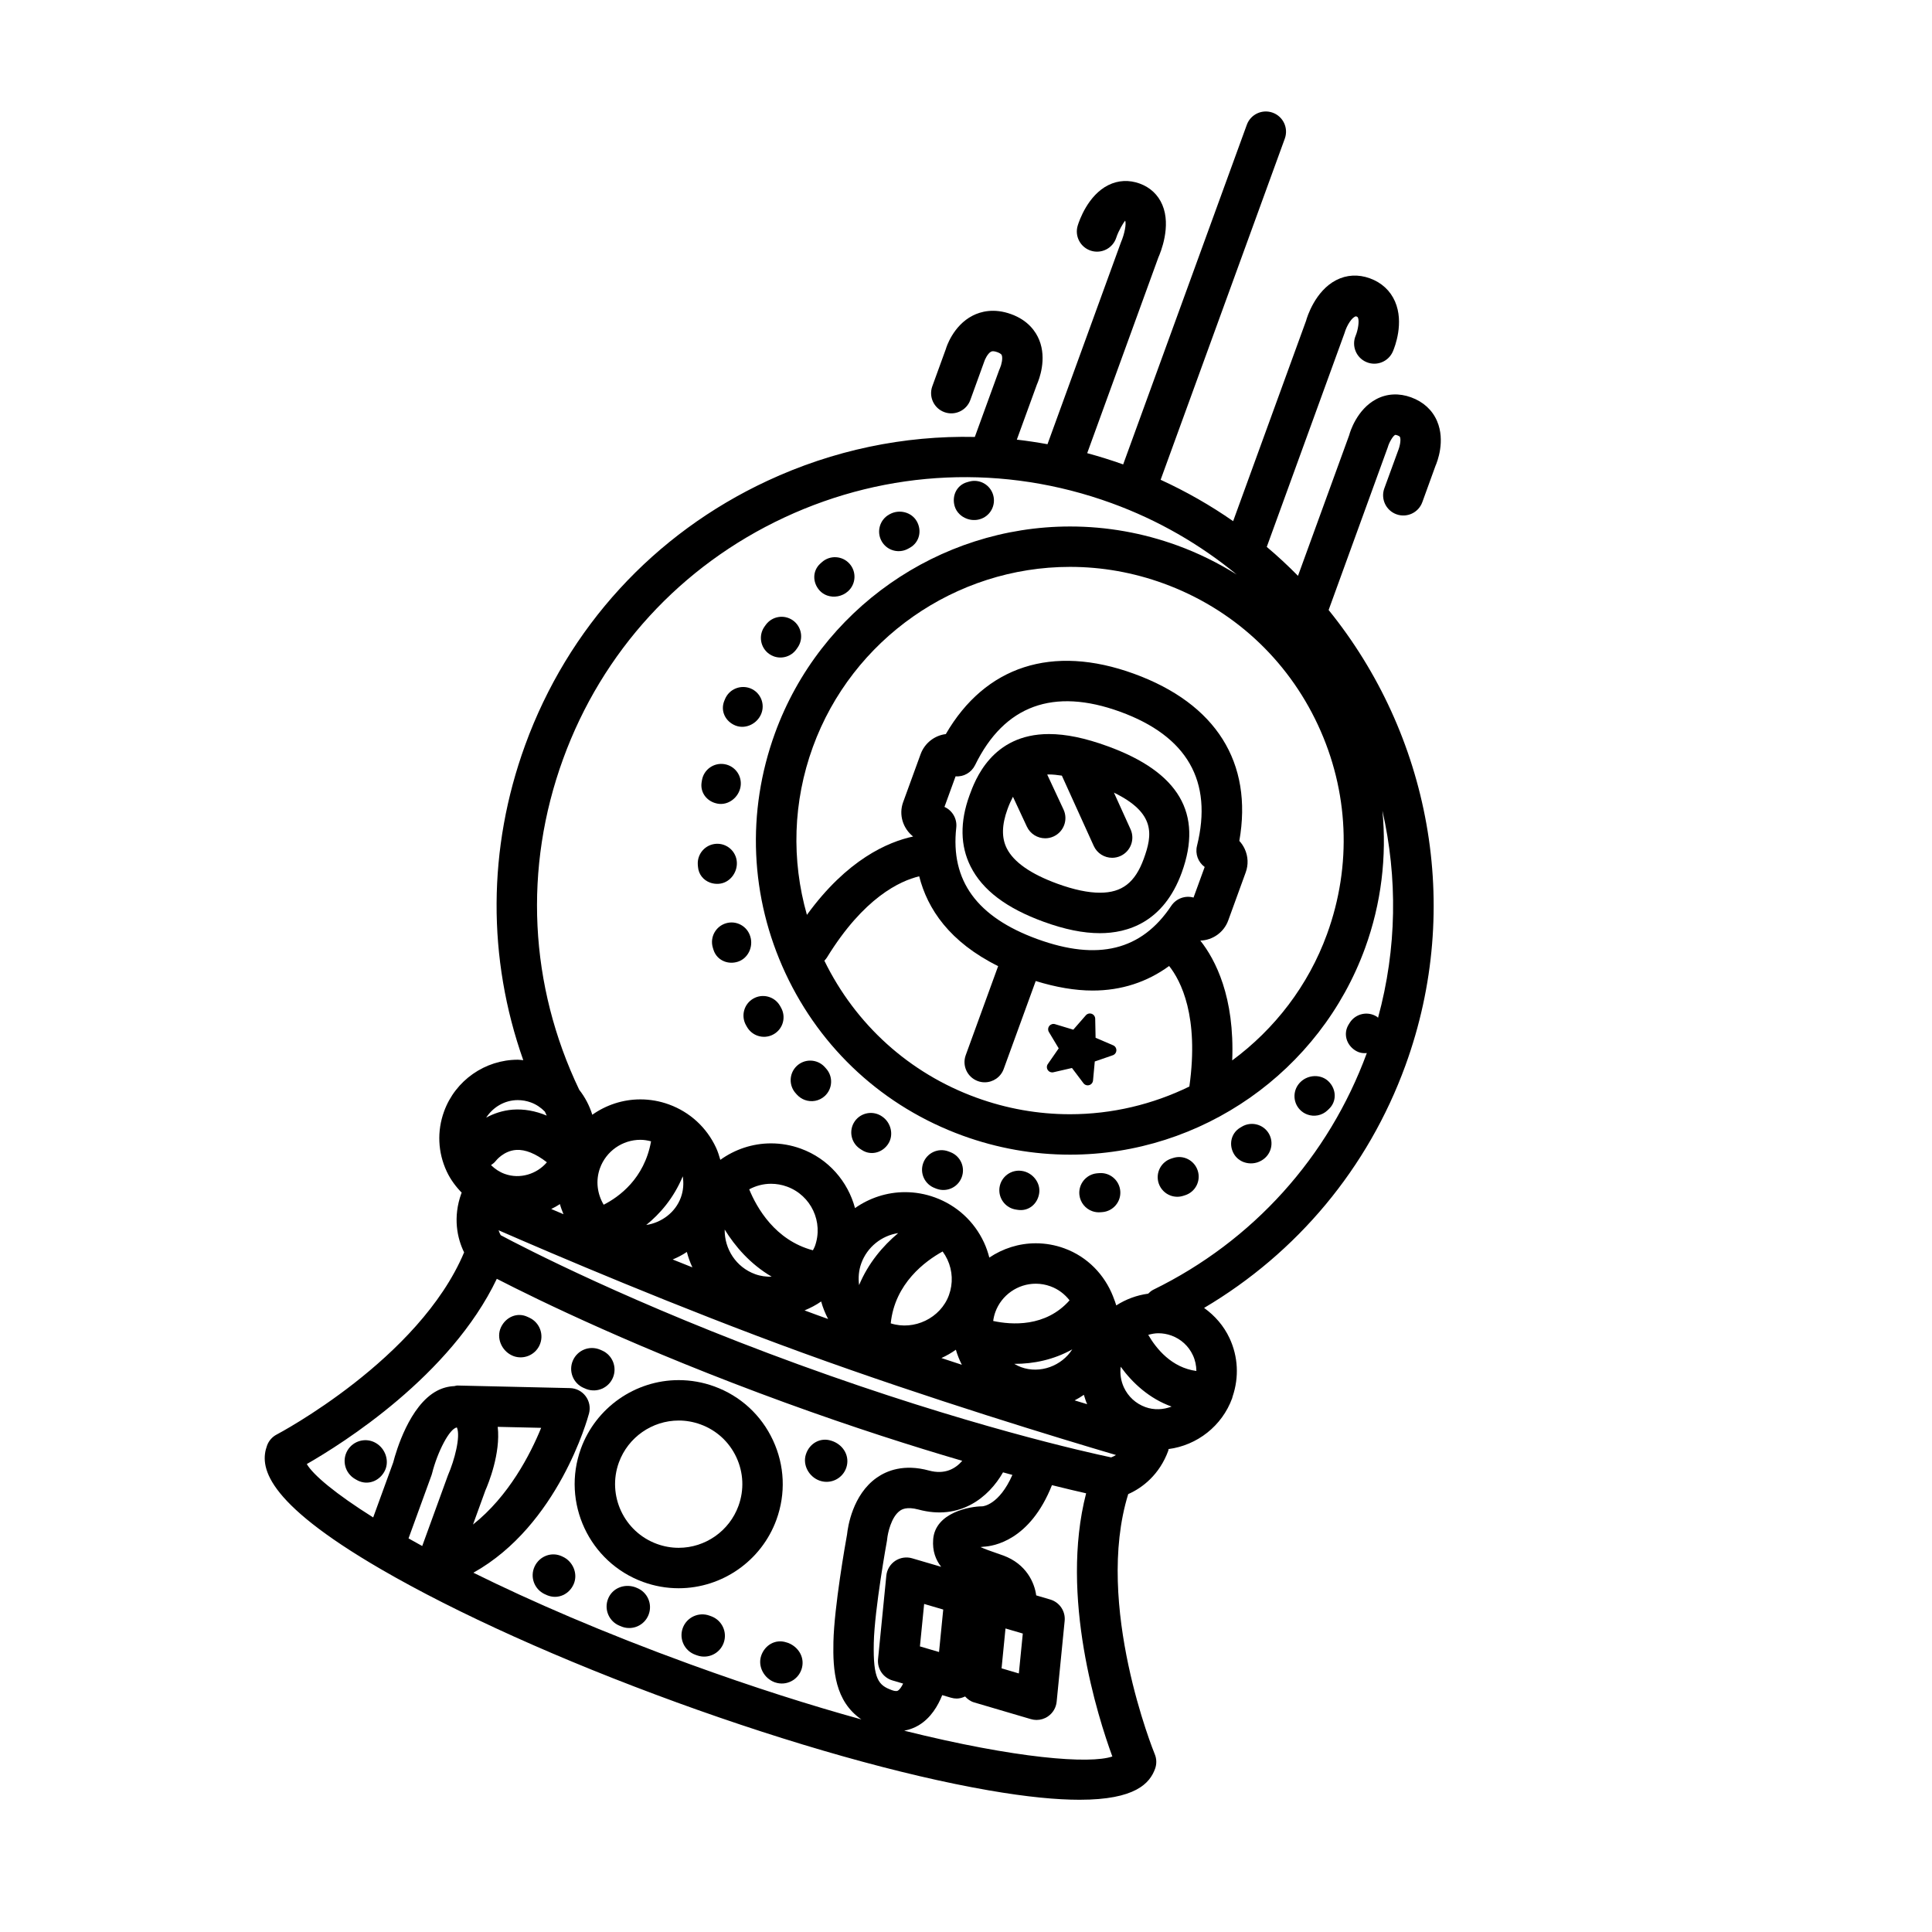
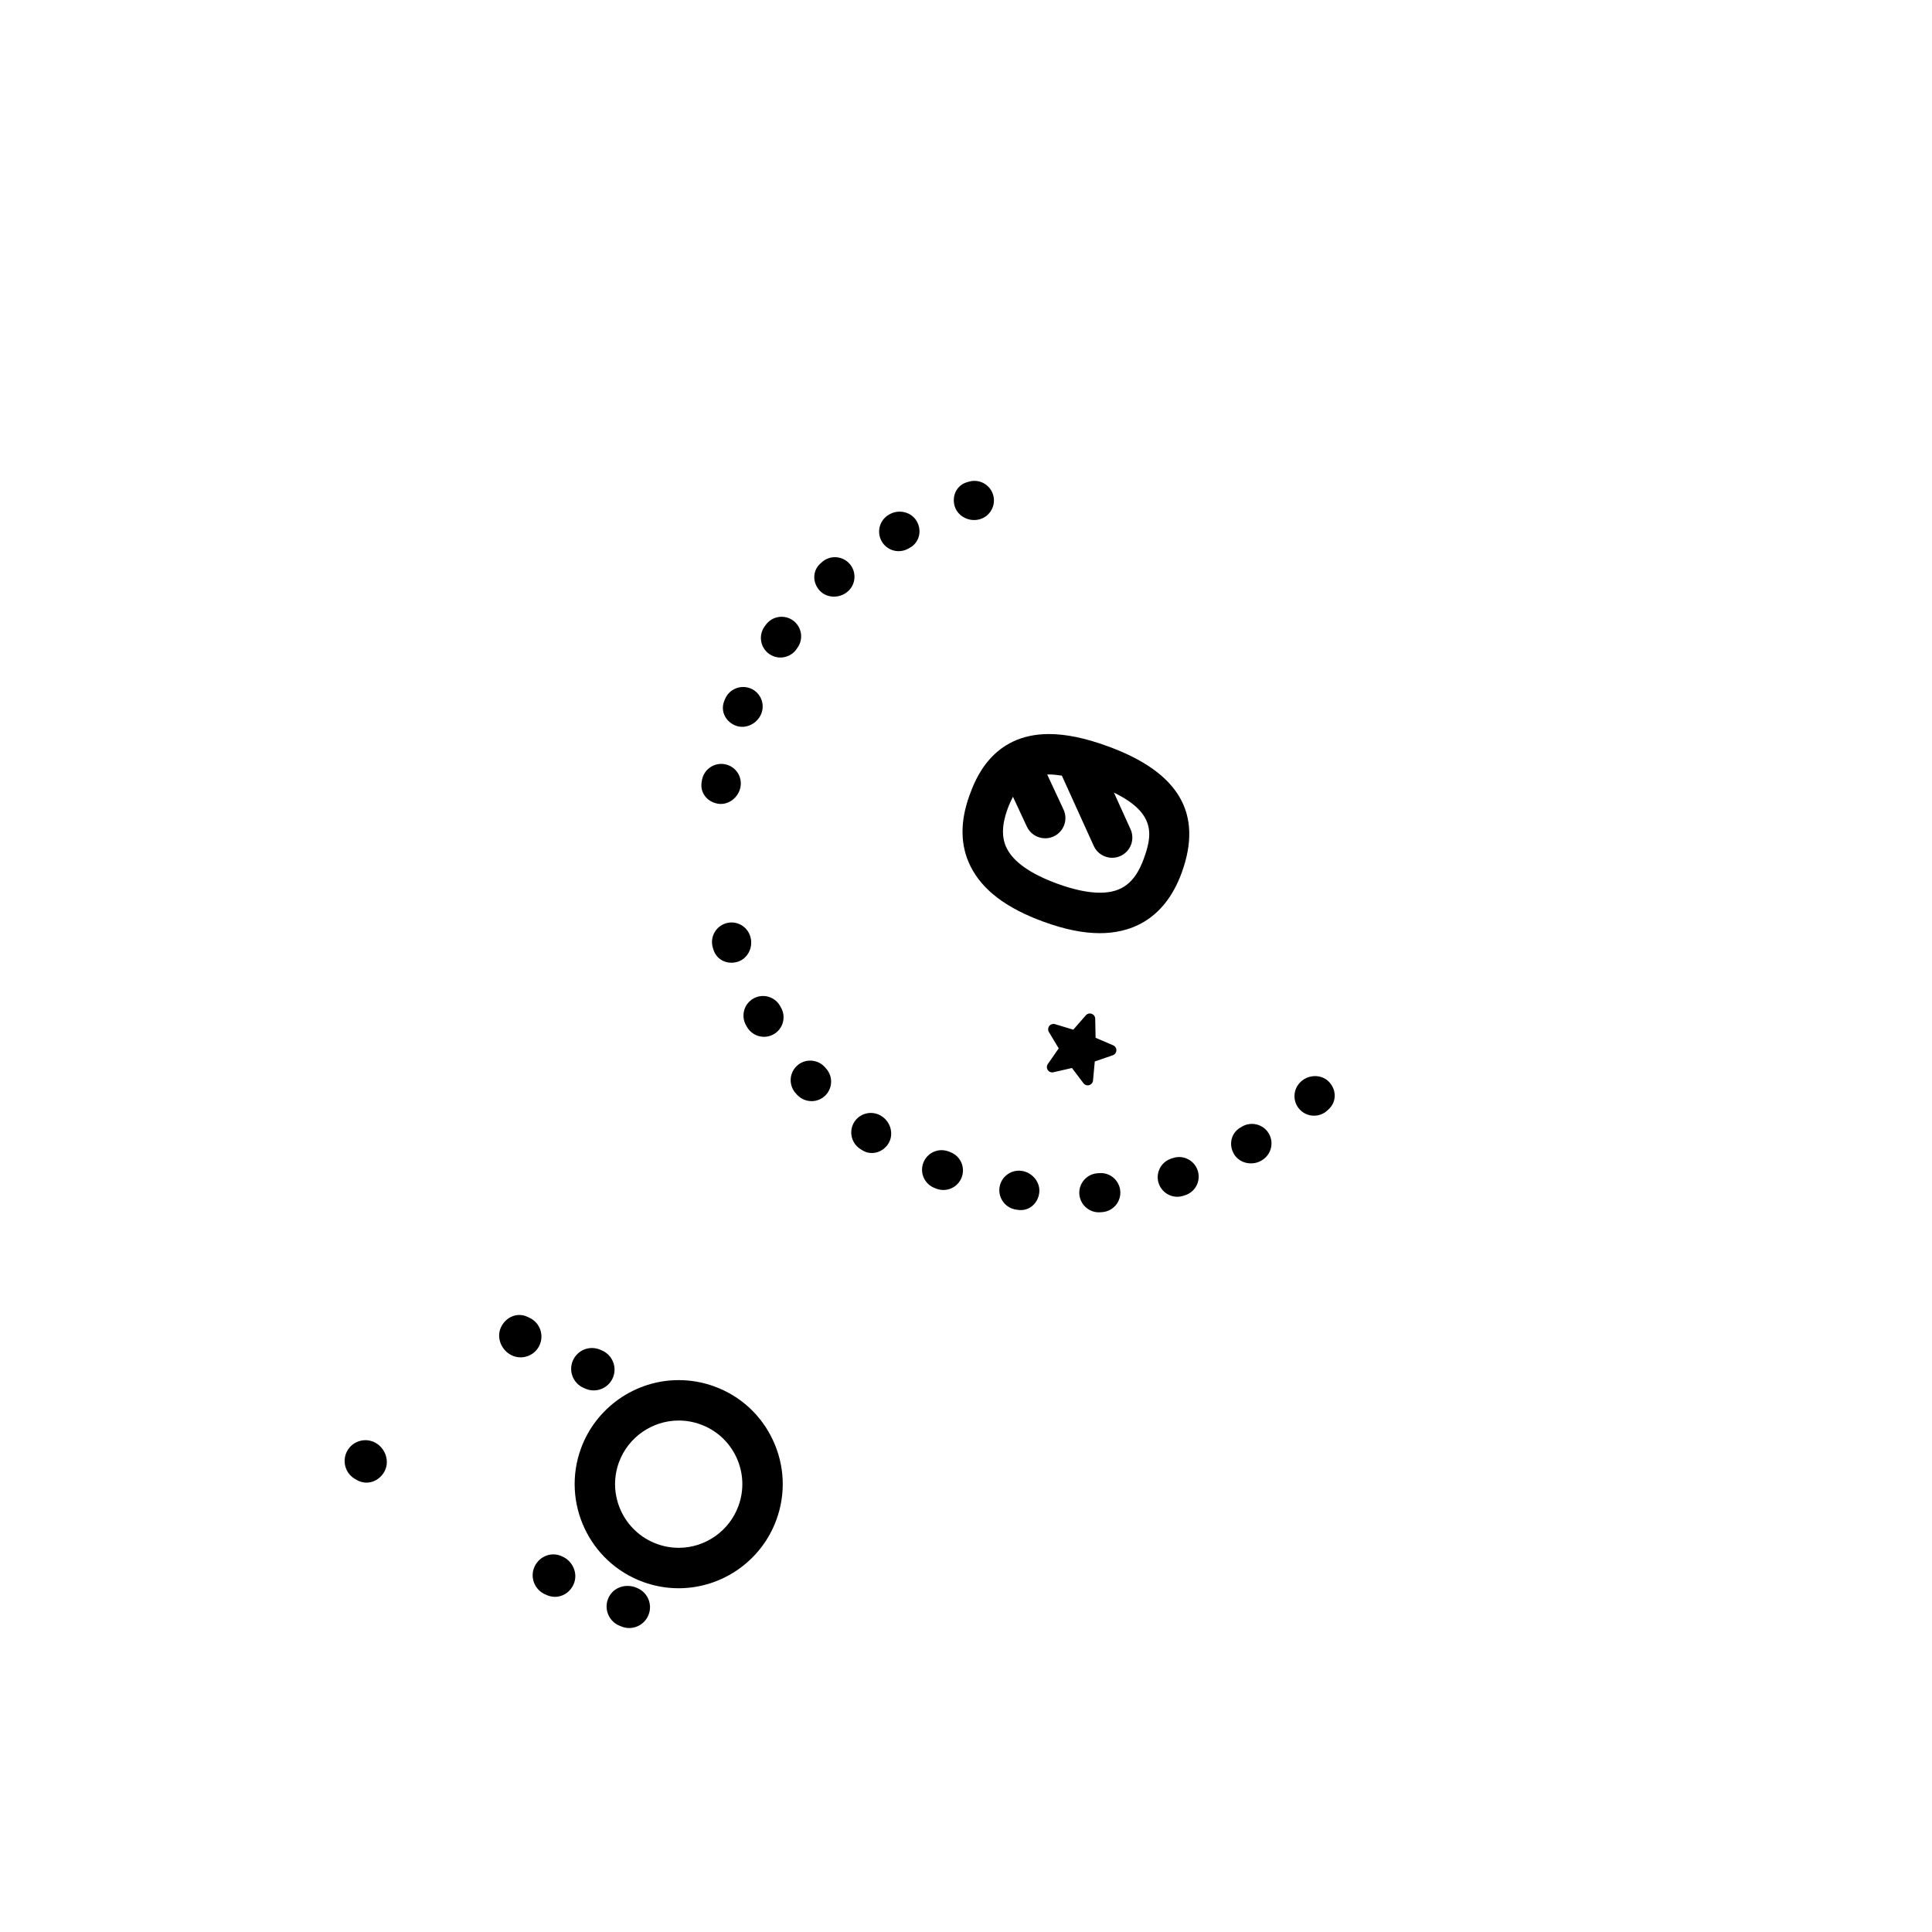
<svg xmlns="http://www.w3.org/2000/svg" fill="#000000" width="800px" height="800px" version="1.1" viewBox="144 144 512 512">
  <g>
    <path d="m298.69 511.82 0.484 0.207c0.102 0.039 0.203 0.082 0.297 0.117 2.727 0.992 5.777-0.309 6.941-3.004 1.203-2.797-0.086-6.031-2.875-7.246l-0.473-0.207c-2.836-1.199-6.035 0.09-7.246 2.883-1.207 2.797 0.074 6.039 2.871 7.25z" />
    <path d="m279.65 503.19c0.145 0.082 0.297 0.137 0.449 0.195 2.648 0.961 5.656-0.246 6.871-2.852 1.285-2.754 0.098-6.031-2.66-7.32l-0.469-0.215c-2.746-1.328-5.801 0.012-7.09 2.766-1.281 2.758 0.145 6.141 2.898 7.426z" />
-     <path d="m332.49 572.33-0.488-0.176c-2.856-1.031-6.019 0.441-7.062 3.293-1.043 2.863 0.434 6.019 3.289 7.062l0.488 0.176c2.856 1.043 6.019-0.434 7.059-3.293 1.043-2.852-0.434-6.019-3.285-7.062z" />
    <path d="m312.78 564.81-0.484-0.195c-2.883-0.984-6.031 0.258-7.152 3.09-1.125 2.828 0.258 6.031 3.09 7.152l0.48 0.188c0.051 0.02 0.102 0.051 0.156 0.07 2.785 1.012 5.894-0.371 6.996-3.148 1.129-2.836-0.254-6.031-3.086-7.156z" />
    <path d="m293 556.48c-2.797-1.367-6.039-0.09-7.324 2.664-1.285 2.754-0.086 6.031 2.672 7.32l0.613 0.277c0.105 0.039 0.203 0.082 0.309 0.117 2.711 0.984 5.606-0.371 6.769-3.066 1.207-2.797-0.246-6.113-3.039-7.312z" />
    <path d="m245.82 534.07c1.531-2.637 0.414-6.133-2.215-7.656-2.613-1.535-6-0.641-7.531 1.988-1.527 2.637-0.637 6 1.996 7.535l0.449 0.258c0.289 0.168 0.574 0.309 0.867 0.402 2.418 0.891 5.074-0.172 6.434-2.527z" />
-     <path d="m345.71 582.82c-0.934 2.832 0.789 5.977 3.586 6.996 0.051 0.012 0.105 0.031 0.16 0.051 2.887 0.961 6.004-0.609 6.961-3.5 0.953-2.871-0.609-5.793-3.496-6.957l-0.5-0.156c-2.883-0.969-5.754 0.684-6.711 3.566z" />
-     <path d="m361.16 536.37c0.055 0.02 0.105 0.031 0.156 0.051 2.891 0.961 6.004-0.609 6.969-3.492 0.953-2.883-0.609-5.805-3.496-6.957l-0.492-0.168c-2.891-0.953-5.769 0.691-6.715 3.582-0.941 2.832 0.781 5.961 3.578 6.984z" />
-     <path d="m510.86 273.42c-1.012 2.781 0.422 5.856 3.203 6.867 2.781 1.012 5.848-0.418 6.863-3.199l3.481-9.602c0.469-1.062 2.676-6.641 0.43-11.891-1.254-2.938-3.637-5.113-6.879-6.297-3.199-1.164-6.379-1.008-9.199 0.465-5.184 2.711-7.023 8.797-7.195 9.523l-13.582 37.316c-2.629-2.664-5.379-5.234-8.277-7.668l20.605-56.652c0.598-2.102 2.051-4.336 3.059-4.453 0.418 0.152 0.465 0.258 0.5 0.332 0.406 0.922 0.016 3.285-0.59 4.758-1.16 2.719 0.102 5.871 2.82 7.027 2.715 1.176 5.871-0.105 7.031-2.816 0.523-1.219 3.008-7.598 0.57-13.219-1.25-2.891-3.559-5.019-6.664-6.152-3.078-1.113-6.168-0.953-8.949 0.484-5.562 2.871-7.715 9.809-7.961 10.758l-19.332 53.113c-5.981-4.172-12.402-7.84-19.215-10.969l32.91-90.414c1.008-2.781-0.422-5.856-3.203-6.867-2.777-1.004-5.848 0.418-6.863 3.199l-32.77 90.012c-3.152-1.129-6.332-2.109-9.531-2.984l18.852-51.852c0.598-1.336 3.465-8.289 1.062-13.949-1.133-2.676-3.211-4.629-6.004-5.648-2.828-1.023-5.707-0.883-8.316 0.418-5.394 2.68-7.699 9.395-8.105 10.711-0.871 2.816 0.707 5.789 3.512 6.676 2.828 0.883 5.809-0.676 6.711-3.492 0.586-1.824 1.926-3.996 2.348-4.492 0.348 0.781-0.145 3.516-1.117 5.754l-19.469 53.504c-2.707-0.488-5.41-0.902-8.125-1.211l5.316-14.602c0.625-1.414 2.676-6.75 0.613-11.828-0.902-2.207-2.91-5.18-7.422-6.82-4.543-1.656-8.066-0.711-10.203 0.383-5.231 2.664-7.023 8.5-7.094 8.797l-3.606 9.922c-1.012 2.781 0.422 5.856 3.203 6.863 2.766 1.008 5.848-0.422 6.863-3.203l3.723-10.277c0.109-0.395 0.871-2.098 1.785-2.555 0.348-0.188 0.922-0.133 1.672 0.145 0.441 0.16 1.004 0.43 1.152 0.781 0.336 0.816-0.074 2.586-0.469 3.449-0.082 0.16-0.145 0.328-0.211 0.5l-6.453 17.73c-18.75-0.398-37.488 3.477-54.992 11.637-30.047 14.012-52.84 38.883-64.18 70.039-9.969 27.391-10.035 56.504-0.492 83.492-0.484-0.035-0.957-0.125-1.445-0.125-8.711 0-16.566 5.508-19.543 13.695-1.906 5.219-1.656 10.863 0.691 15.898 0.996 2.141 2.387 4.004 3.988 5.652-0.02 0.051-0.07 0.09-0.09 0.141-2.336 6.41-1.082 12.027 0.719 15.668-11.895 28.324-49.277 48.074-49.664 48.273-1.188 0.613-2.106 1.664-2.562 2.922-1.965 5.394-0.977 14.66 30.133 32.738 20.148 11.707 47.973 24.242 78.352 35.297 0 0.004 0 0.004 0.004 0.004 30.375 11.055 59.75 19.34 82.711 23.328 10.258 1.785 18.113 2.504 24.137 2.504 14.809 0 18.602-4.375 20-8.211 0.457-1.258 0.43-2.644-0.09-3.883-0.168-0.402-16.113-39.562-7.027-68.91 3.727-1.629 8.293-5.125 10.625-11.527 0.051-0.133 0.02-0.273 0.059-0.406 7.602-0.992 14.188-6.137 16.863-13.473 0.031-0.082 0.035-0.156 0.059-0.238 0.023-0.082 0.039-0.156 0.066-0.238 1.719-5.09 1.461-10.551-0.82-15.434-1.531-3.281-3.883-5.969-6.746-8.02 24.66-14.59 43.449-37.047 53.352-64.242 15.445-42.438 6.195-87.941-20.348-120.71l15.688-43.168c0.312-1.184 1.387-3.062 1.977-3.25 0.047 0.004 0.23 0.004 0.543 0.121 0.277 0.102 0.613 0.25 0.695 0.438 0.301 0.676 0.031 2.367-0.52 3.699zm-47.609 100.34-2.953 8.105c-2.207-0.625-4.609 0.246-5.906 2.191-7.898 11.871-19.512 14.621-35.477 8.816-16.031-5.836-23.062-15.504-21.496-29.555 0.258-2.324-1.023-4.535-3.129-5.477l2.949-8.105c2.141 0.176 4.195-0.992 5.176-2.992 7.742-15.84 20.766-20.555 38.441-14.125 17.758 6.465 24.609 18.414 20.363 35.527-0.539 2.156 0.312 4.356 2.031 5.613zm-75.652 2.473c2.188 8.664 8.066 17.426 20.918 23.801l-8.59 23.602c-1.012 2.781 0.422 5.848 3.203 6.863 0.605 0.223 1.219 0.324 1.828 0.324 2.191 0 4.242-1.355 5.031-3.527l8.488-23.316c5.324 1.648 10.395 2.527 15.094 2.527 7.617 0 14.438-2.254 20.262-6.508 3.098 3.91 7.977 13.305 5.359 31.945-9.684 4.719-20.461 7.34-31.648 7.34-8.445 0-16.785-1.48-24.801-4.398-17.77-6.469-31.996-19.348-40.281-36.293 0.246-0.262 0.492-0.527 0.691-0.852 9.727-15.832 19.312-20.285 24.445-21.508zm74.5 17.035c3.301-0.105 6.254-2.203 7.391-5.332l4.629-12.727c0.75-2.051 0.66-4.266-0.262-6.242-0.367-0.789-0.848-1.5-1.422-2.117 3.648-20.738-6.156-36.379-27.922-44.301-21.688-7.894-39.441-1.98-49.863 15.992-2.996 0.363-5.606 2.402-6.672 5.305l-4.637 12.734c-1.23 3.379-0.016 6.992 2.648 9.105-6.664 1.422-17.492 6.082-28.148 20.766-4.144-14.559-3.703-29.992 1.578-44.496 10.387-28.547 37.777-47.727 68.141-47.727 8.438 0 16.777 1.477 24.789 4.394 18.199 6.625 32.734 19.941 40.914 37.488 8.184 17.547 9.043 37.238 2.414 55.438-4.977 13.68-13.891 25.18-25.129 33.473 0.676-16.781-4.426-26.676-8.449-31.754zm-159.09 60.285c1.633-4.484 5.934-7.492 10.707-7.492 0.953 0 1.891 0.16 2.82 0.402-1.777 9.898-8.5 14.738-12.555 16.801-1.691-2.844-2.191-6.371-0.973-9.711zm69.25 25.215c1.559-4.281 5.359-7.316 9.773-7.984-4.09 3.422-7.957 8.004-10.363 13.777-0.246-1.898-0.113-3.867 0.59-5.793zm78.734 18.559c1.168 0 2.328 0.207 3.445 0.609 2.527 0.922 4.551 2.769 5.688 5.215 0.621 1.328 0.91 2.75 0.926 4.172-6.543-0.871-10.609-5.871-12.758-9.574 0.871-0.246 1.766-0.422 2.699-0.422zm-95.18 8.34c-44.25-16.105-73.387-31.266-79.113-34.324-0.176-0.316-0.387-0.742-0.574-1.309 14.105 6.16 47.383 20.398 80.797 32.555h0.004c33.414 12.156 68.066 22.652 82.82 27.004-0.488 0.301-0.926 0.5-1.285 0.629-6.332-1.336-38.391-8.449-82.648-24.555zm31.977 74.645 1.117-11.25 5.059 1.484-1.113 11.254zm22.676-4.75 4.586 1.344-1.047 10.574-4.578-1.355zm-19.164-23.609c-0.242 3.078 0.672 5.414 2.117 7.269l-7.699-2.258c-1.527-0.453-3.176-0.191-4.504 0.695-1.32 0.898-2.176 2.328-2.332 3.914l-2.191 22.094c-0.258 2.559 1.344 4.934 3.812 5.664l2.832 0.836c-0.406 0.82-0.867 1.559-1.379 1.859-0.109 0.074-0.48 0.289-1.629-0.133-3.477-1.266-4.977-2.832-4.766-12.531 0.203-8.938 3.449-26.852 3.488-27.035 0.023-0.152 0.051-0.344 0.066-0.504 0.133-1.414 1.039-5.836 3.406-7.477 0.418-0.289 1.691-1.152 4.848-0.312 11.027 2.992 18.645-3.18 22.441-9.848 0.84 0.227 1.676 0.457 2.484 0.68-3.516 7.977-7.777 8.324-8.004 8.328-3.195 0-12.43 1.609-12.992 8.758zm-66.363-96.215c0.293 1.867 0.16 3.789-0.504 5.606-1.445 3.977-5.129 6.68-9.176 7.289 3.613-2.922 7.273-7.098 9.68-12.895zm23.57 26.598c-1.465 0.039-2.953-0.145-4.387-0.672-5.074-1.844-8.152-6.695-8.07-11.82 2.707 4.387 6.703 9.117 12.457 12.492zm45.297-6.68c0.484 0.656 0.906 1.367 1.258 2.117 1.395 2.992 1.543 6.348 0.414 9.453-2.211 6.074-9.227 9.465-15.422 7.477 1.074-10.605 9.199-16.543 13.75-19.047zm3.508 26.035c0.402 1.379 0.934 2.711 1.586 3.988-1.785-0.586-3.586-1.168-5.414-1.785 1.344-0.613 2.629-1.344 3.828-2.203zm33.922 11.953c0.266 0.836 0.504 1.676 0.875 2.484-1.066-0.324-2.188-0.664-3.324-1.012 0.84-0.445 1.672-0.926 2.449-1.473zm-16.637-7.336c-0.645-0.238-1.246-0.539-1.812-0.875 0.047 0 0.086 0.004 0.125 0.004 4.934 0 10.293-1.059 15.25-3.84-2.785 4.367-8.52 6.562-13.562 4.711zm-54.004-13.789c-0.004 0-0.004 0 0 0-1.133-0.406-2.258-0.832-3.379-1.246 1.547-0.648 3.039-1.41 4.402-2.371 0.434 1.613 1.074 3.16 1.84 4.644-0.961-0.344-1.91-0.68-2.863-1.027zm-33.105-12.656c-1.762-0.699-3.508-1.395-5.219-2.086 1.316-0.555 2.578-1.203 3.754-1.996 0.367 1.402 0.852 2.769 1.465 4.082zm-35.105-16.762c0.242 0.922 0.59 1.797 0.945 2.676-1.102-0.469-2.215-0.945-3.246-1.379 0.805-0.379 1.559-0.824 2.301-1.297zm-14.621-8c-1.395-0.508-2.621-1.324-3.641-2.336 0.453-0.312 0.902-0.645 1.254-1.102 0.086-0.105 2.109-2.699 5.43-2.918 2.379-0.16 5.16 0.969 8.125 3.273-2.644 3.109-7.117 4.551-11.168 3.082zm169.77 61.789c-2.535-0.922-4.551-2.769-5.688-5.211-0.805-1.738-1.078-3.629-0.852-5.481 3.129 4.309 7.602 8.449 13.492 10.559-2.188 0.836-4.641 0.98-6.953 0.133zm-40.328-22.82c0.105-0.789 0.289-1.582 0.57-2.367 1.633-4.492 5.945-7.508 10.715-7.508 1.328 0 2.637 0.23 3.891 0.691 2.086 0.754 3.789 2.086 5.062 3.715-6.359 7.18-15.406 6.512-20.238 5.469zm-47.258-19.789c-0.137 0.371-0.344 0.707-0.52 1.059-10.031-2.656-14.902-11.32-16.879-16.156 1.75-0.938 3.719-1.473 5.777-1.473 1.441 0 2.863 0.25 4.231 0.75 6.406 2.328 9.719 9.426 7.391 15.82zm-78.727-38.742c1.168 0 2.328 0.207 3.441 0.609 1.465 0.527 2.707 1.391 3.727 2.438 0.16 0.328 0.309 0.672 0.469 0.996 0.016 0.031 0.039 0.047 0.055 0.074-3.027-1.266-6.051-1.812-9.062-1.586-2.769 0.223-5.09 1.078-7.004 2.109 1.836-2.812 4.93-4.641 8.375-4.641zm-55.918 96.449c9.48-5.426 38.098-23.406 50.359-49.09 10.816 5.57 37.734 18.727 76.484 32.84h0.004c17.961 6.539 33.805 11.578 46.859 15.395-1.777 2.055-4.574 3.727-8.82 2.578-6.629-1.812-11.184 0.023-13.836 1.891-6.434 4.516-7.672 13.094-7.875 15.039-0.414 2.266-3.406 19.176-3.613 28.492-0.168 7.531 0.406 15.699 7.406 20.531-13.445-3.719-28.59-8.504-45.352-14.602h-0.004c-22.988-8.367-42.148-16.695-57.461-24.277 22.496-12.57 30.285-40.867 30.641-42.203 0.418-1.582 0.09-3.273-0.898-4.586-0.988-1.316-2.519-2.102-4.156-2.137l-29.82-0.68c-0.293 0-0.543 0.109-0.82 0.152-1.57 0.066-3.133 0.469-4.613 1.254-7.254 3.856-10.793 15.91-11.586 18.977l-5.305 14.574c-10.02-6.297-15.914-11.27-17.594-14.148zm50.598-9.859 11.512 0.262c-2.867 7.019-8.586 18.129-18.062 25.625l3.285-9.043c0.797-1.797 4.066-9.812 3.266-16.844zm-10.816 0.168c1.023 2.398-0.641 8.699-2.371 12.664l-6.82 18.75c-1.254-0.691-2.449-1.359-3.629-2.023l6.086-16.723c0.059-0.172 0.117-0.348 0.16-0.527 1.41-5.644 4.629-11.922 6.574-12.141zm118.54 80.355c1.535-0.289 2.82-0.832 3.797-1.41 3.266-1.941 5.168-5.219 6.277-8.016l2.324 0.684c0.5 0.145 1.008 0.223 1.516 0.223 0.77 0 1.516-0.223 2.223-0.551 0.641 0.707 1.414 1.289 2.379 1.57l15.043 4.43c0.492 0.145 1.004 0.223 1.512 0.223 1.055 0 2.102-0.312 2.992-0.918 1.324-0.891 2.18-2.328 2.336-3.914l2.121-21.422c0.258-2.559-1.352-4.938-3.82-5.664l-3.719-1.094c-0.438-3.336-2.621-8.344-8.746-10.574l-2.031-0.715c-1.082-0.371-2.711-0.938-3.984-1.512 0.277-0.039 0.551-0.074 0.805-0.098 2.574-0.117 12.297-1.578 18.129-16.312 3.648 0.91 6.699 1.629 9.055 2.16-7.059 27.352 3.098 59.246 6.949 69.746-5.949 2.035-25.328 0.594-55.156-6.836zm125.57-188.93c-0.098-0.074-0.145-0.18-0.25-0.25-2.394-1.582-5.617-0.906-7.195 1.484-0.031 0.039-0.309 0.484-0.328 0.523-1.5 2.402-0.656 5.371 1.734 6.898 0.301 0.188 0.621 0.344 0.941 0.465 0.691 0.25 1.406 0.293 2.125 0.23-10.137 27.555-30.199 49.82-56.574 62.715-0.539 0.266-0.961 0.648-1.367 1.047-3.047 0.406-5.926 1.492-8.457 3.113-0.188-0.707-0.473-1.367-0.727-2.047-0.023-0.109-0.086-0.211-0.117-0.324-2.238-5.707-6.734-10.5-12.934-12.758-2.438-0.887-4.977-1.336-7.559-1.336-4.484 0-8.73 1.391-12.305 3.789-0.352-1.367-0.812-2.719-1.422-4.031-2.606-5.582-7.227-9.812-13.012-11.914-2.551-0.926-5.203-1.395-7.894-1.395-4.848 0-9.457 1.547-13.266 4.227-1.879-7.031-7.019-13.082-14.363-15.758-2.551-0.926-5.203-1.395-7.898-1.395-4.926 0-9.594 1.602-13.43 4.363-0.316-1.098-0.656-2.195-1.148-3.25-2.5-5.352-6.926-9.41-12.473-11.43-2.438-0.887-4.988-1.34-7.562-1.34-4.66 0-9.09 1.484-12.746 4.07-0.754-2.398-1.91-4.637-3.465-6.613-13.25-27.703-14.809-58.746-4.273-87.672 10.359-28.465 31.188-51.195 58.645-64 27.453-12.801 58.25-14.148 86.727-3.785 12.383 4.508 23.488 10.977 33.137 18.906-4.914-3.062-10.148-5.668-15.707-7.691-9.184-3.344-18.758-5.039-28.445-5.039-34.848 0-66.281 22.012-78.207 54.773-7.602 20.887-6.609 43.484 2.781 63.633 9.395 20.148 26.066 35.422 46.949 43.023 9.195 3.344 18.773 5.043 28.465 5.043 34.855 0 66.277-22.012 78.195-54.773 4.301-11.828 5.758-24.203 4.586-36.375 4.019 17.66 3.875 36.445-1.16 54.871z" />
    <path d="m297.95 527.89c-5.195 14.281 2.195 30.133 16.48 35.344 3.043 1.109 6.207 1.668 9.422 1.668 11.547 0 21.957-7.297 25.906-18.152 2.519-6.922 2.195-14.402-0.918-21.078-3.109-6.676-8.629-11.742-15.547-14.258-3.043-1.109-6.219-1.668-9.43-1.668-11.543-0.004-21.957 7.289-25.914 18.145zm10.066 3.664c2.418-6.641 8.793-11.098 15.852-11.098 1.961 0 3.898 0.344 5.769 1.023 4.227 1.535 7.602 4.629 9.508 8.711 1.898 4.082 2.102 8.66 0.555 12.891-2.414 6.641-8.781 11.105-15.84 11.105-1.961 0-3.894-0.344-5.758-1.023-8.738-3.18-13.266-12.879-10.086-21.609z" />
    <path d="m363.16 301.8c1.828 0.664 4.027 0.281 5.547-1.082 2.137-1.895 2.336-5.176 0.434-7.316-1.895-2.137-5.176-2.336-7.316-0.434l-0.414 0.367c-2.125 1.91-2.121 5.027-0.211 7.152 0.555 0.605 1.227 1.043 1.961 1.312z" />
    <path d="m414.77 454.3c-2.832-0.422-5.465 1.547-5.883 4.367-0.359 2.481 1.09 4.801 3.352 5.629 0.324 0.117 0.672 0.207 1.023 0.258 0.012 0 0.527 0.082 0.539 0.082 2.832 0.402 5.195-1.602 5.598-4.438 0.41-2.824-1.824-5.516-4.629-5.898z" />
    <path d="m400.23 281.47c1.074 0.395 2.281 0.465 3.426 0.133 2.75-0.789 4.336-3.664 3.547-6.414-0.789-2.75-3.656-4.348-6.41-3.547l-0.5 0.141c-2.75 0.789-4.09 3.586-3.305 6.344 0.473 1.605 1.727 2.793 3.242 3.344z" />
    <path d="m377.75 439.87c-2.336-1.621-5.57-1.074-7.219 1.27-1.641 2.344-1.074 5.578 1.27 7.227l0.535 0.352c0.348 0.238 0.707 0.414 1.074 0.551 2.168 0.785 4.594-0.059 5.949-2.098 1.582-2.379 0.777-5.715-1.609-7.301z" />
    <path d="m435.33 454.89c-0.07 0-0.645 0.051-0.715 0.059-2.84 0.324-4.887 2.902-4.559 5.738 0.242 2.023 1.598 3.633 3.387 4.281 0.734 0.266 1.535 0.371 2.363 0.277l0.301-0.02c2.856-0.215 5.004-2.707 4.781-5.562s-2.719-4.996-5.559-4.773z" />
    <path d="m473.12 442.57c-0.035 0.02-0.52 0.309-0.543 0.324-2.402 1.508-2.992 4.574-1.527 6.996 0.621 1.004 1.543 1.715 2.594 2.098 1.473 0.527 3.195 0.422 4.625-0.414 0.004-0.012 0.16-0.102 0.168-0.102 2.453-1.477 3.254-4.656 1.793-7.113-1.473-2.449-4.656-3.242-7.109-1.789z" />
    <path d="m488.67 430.72c-2.074 1.98-2.168 5.254-0.203 7.332 0.574 0.609 1.258 1.043 1.996 1.309 1.785 0.648 3.863 0.297 5.34-1.113l0.422-0.402c2.051-1.988 1.941-5.117-0.059-7.176-1.988-2.047-5.434-1.941-7.496 0.051z" />
    <path d="m454.89 450.88-0.492 0.156c-2.727 0.887-4.227 3.797-3.344 6.535 0.52 1.57 1.719 2.746 3.168 3.273 1.039 0.371 2.211 0.434 3.359 0.059l0.492-0.156c2.727-0.875 4.223-3.797 3.336-6.523-0.879-2.715-3.785-4.231-6.519-3.344z" />
    <path d="m362.46 426.66c-1.988-2.055-5.266-2.125-7.332-0.145s-2.133 5.254-0.152 7.332l0.262 0.289c0.586 0.629 1.293 1.094 2.055 1.367 1.754 0.641 3.789 0.312 5.266-1.031 2.117-1.93 2.273-5.203 0.344-7.32z" />
    <path d="m395.93 449.36c-0.047-0.02-0.578-0.215-0.625-0.238-2.691-0.984-5.664 0.402-6.641 3.098-0.984 2.695 0.402 5.656 3.094 6.641l0.336 0.137c0.047 0.012 0.102 0.031 0.145 0.051 2.625 0.953 5.547-0.344 6.586-2.961 1.066-2.656-0.234-5.672-2.894-6.727z" />
    <path d="m349.06 317.94c2.141 0.781 4.621 0.066 6.004-1.883l0.297-0.422c1.652-2.336 1.098-5.57-1.238-7.231-2.352-1.652-5.566-1.094-7.227 1.246l-0.301 0.422c-1.652 2.336-1.094 5.57 1.238 7.227 0.395 0.273 0.805 0.488 1.227 0.641z" />
    <path d="m338.89 336.27c0.055 0.02 0.105 0.039 0.16 0.059 2.606 0.945 5.602-0.539 6.672-3.125 1.098-2.644-0.16-5.668-2.805-6.762-2.648-1.066-5.68 0.168-6.777 2.816-0.012 0.02-0.211 0.504-0.215 0.523-1.051 2.66 0.328 5.422 2.965 6.488z" />
    <path d="m380.38 289.75c1.367 0.5 2.934 0.418 4.297-0.344 0.02-0.004 0.488-0.266 0.504-0.281 2.469-1.41 3.184-4.469 1.789-6.953-1.395-2.484-4.691-3.289-7.18-1.906 0 0-0.152 0.082-0.156 0.086-2.504 1.391-3.394 4.551-2.004 7.047 0.629 1.137 1.621 1.941 2.75 2.352z" />
    <path d="m350.69 410.52c-1.445-2.469-4.621-3.305-7.094-1.859-2.469 1.445-3.301 4.613-1.859 7.094l0.23 0.402c0.637 1.102 1.617 1.891 2.727 2.293 1.379 0.504 2.969 0.422 4.348-0.371 2.484-1.406 3.344-4.574 1.926-7.062z" />
    <path d="m342.84 392.2c-0.797-2.746-3.672-4.332-6.418-3.531s-4.328 3.672-3.531 6.422l0.176 0.578c0.48 1.559 1.605 2.648 2.988 3.152 1.055 0.383 2.254 0.422 3.43 0.059 2.738-0.84 4.203-3.945 3.356-6.68z" />
    <path d="m333.22 356.72c0.328 0.117 0.676 0.207 1.031 0.273 2.812 0.465 5.512-1.676 5.996-4.484 0.488-2.816-1.379-5.5-4.219-5.992-2.82-0.488-5.508 1.402-5.996 4.219 0 0.023-0.09 0.559-0.098 0.586-0.383 2.449 1.051 4.582 3.285 5.398z" />
-     <path d="m339.27 372.47c-0.176-2.856-2.629-5.027-5.492-4.852-2.856 0.18-5.031 2.637-4.856 5.496 0 0.02 0.039 0.559 0.047 0.578 0.152 2.031 1.445 3.566 3.211 4.211 0.699 0.258 1.477 0.371 2.293 0.312 2.844-0.188 4.973-2.898 4.797-5.746z" />
    <path d="m422.36 428.11c0.25 0.09 0.527 0.117 0.797 0.051l4.926-1.133 3.043 4.035c0.352 0.465 0.957 0.672 1.516 0.504 0.555-0.145 0.961-0.641 1.02-1.219l0.465-5.047 4.785-1.652c0.535-0.188 0.922-0.699 0.938-1.289 0.02-0.578-0.312-1.113-0.848-1.34l-4.66-1.996-0.102-5.059c-0.012-0.578-0.383-1.102-0.934-1.301h-0.004c-0.543-0.195-1.152-0.039-1.543 0.402l-3.324 3.809-4.848-1.465c-0.559-0.168-1.16 0.031-1.516 0.484-0.363 0.465-0.398 1.094-0.105 1.594l2.602 4.336-2.883 4.16c-0.332 0.473-0.336 1.113-0.004 1.594 0.176 0.246 0.41 0.438 0.68 0.531z" />
    <path d="m437.52 341.75c-5.949-2.168-11.027-3.219-15.543-3.219-15.141 0-19.59 12.234-21.051 16.246-2.559 7.031-2.457 13.375 0.301 18.859 3.152 6.262 9.48 11.047 19.352 14.641 5.582 2.031 10.465 3.023 14.918 3.023 7.227 0 16.844-2.785 21.676-16.051 5.691-15.66-0.734-26.621-19.652-33.5zm9.59 29.832c-2.297 6.309-5.769 8.996-11.609 8.996-3.141 0-6.922-0.797-11.254-2.371-7.078-2.578-11.609-5.738-13.445-9.395-1.395-2.777-1.336-6.172 0.195-10.379 0.453-1.254 0.941-2.312 1.445-3.285l3.688 7.914c0.91 1.949 2.84 3.094 4.863 3.094 0.754 0 1.527-0.16 2.258-0.504 2.68-1.25 3.844-4.434 2.594-7.117l-4.324-9.273c0.156 0 0.297-0.023 0.457-0.023 1.047 0 2.207 0.125 3.426 0.312l8.449 18.625c0.898 1.98 2.84 3.148 4.883 3.148 0.734 0 1.492-0.156 2.207-0.48 2.691-1.223 3.883-4.398 2.66-7.09l-4.398-9.703c11.113 5.426 10.215 11.195 7.906 17.531z" />
  </g>
</svg>